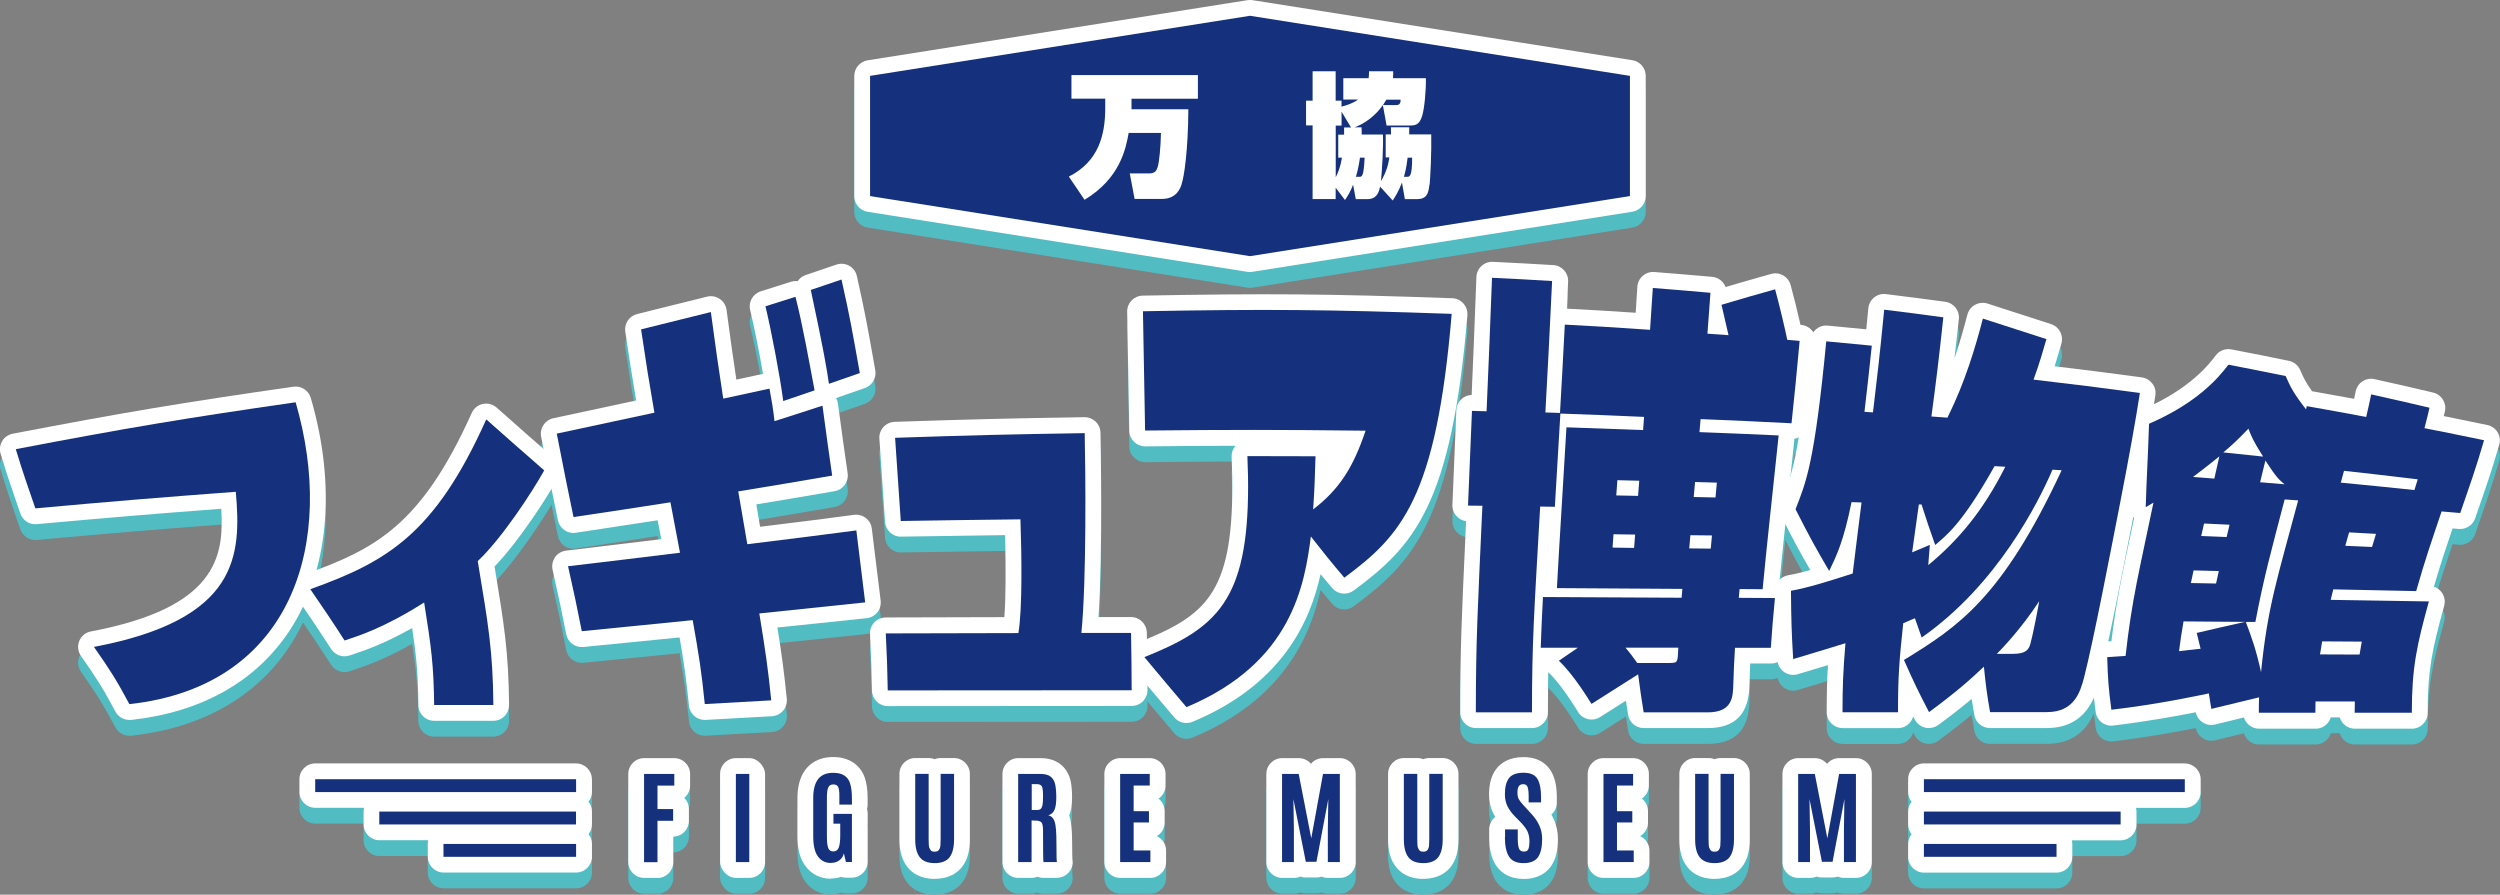
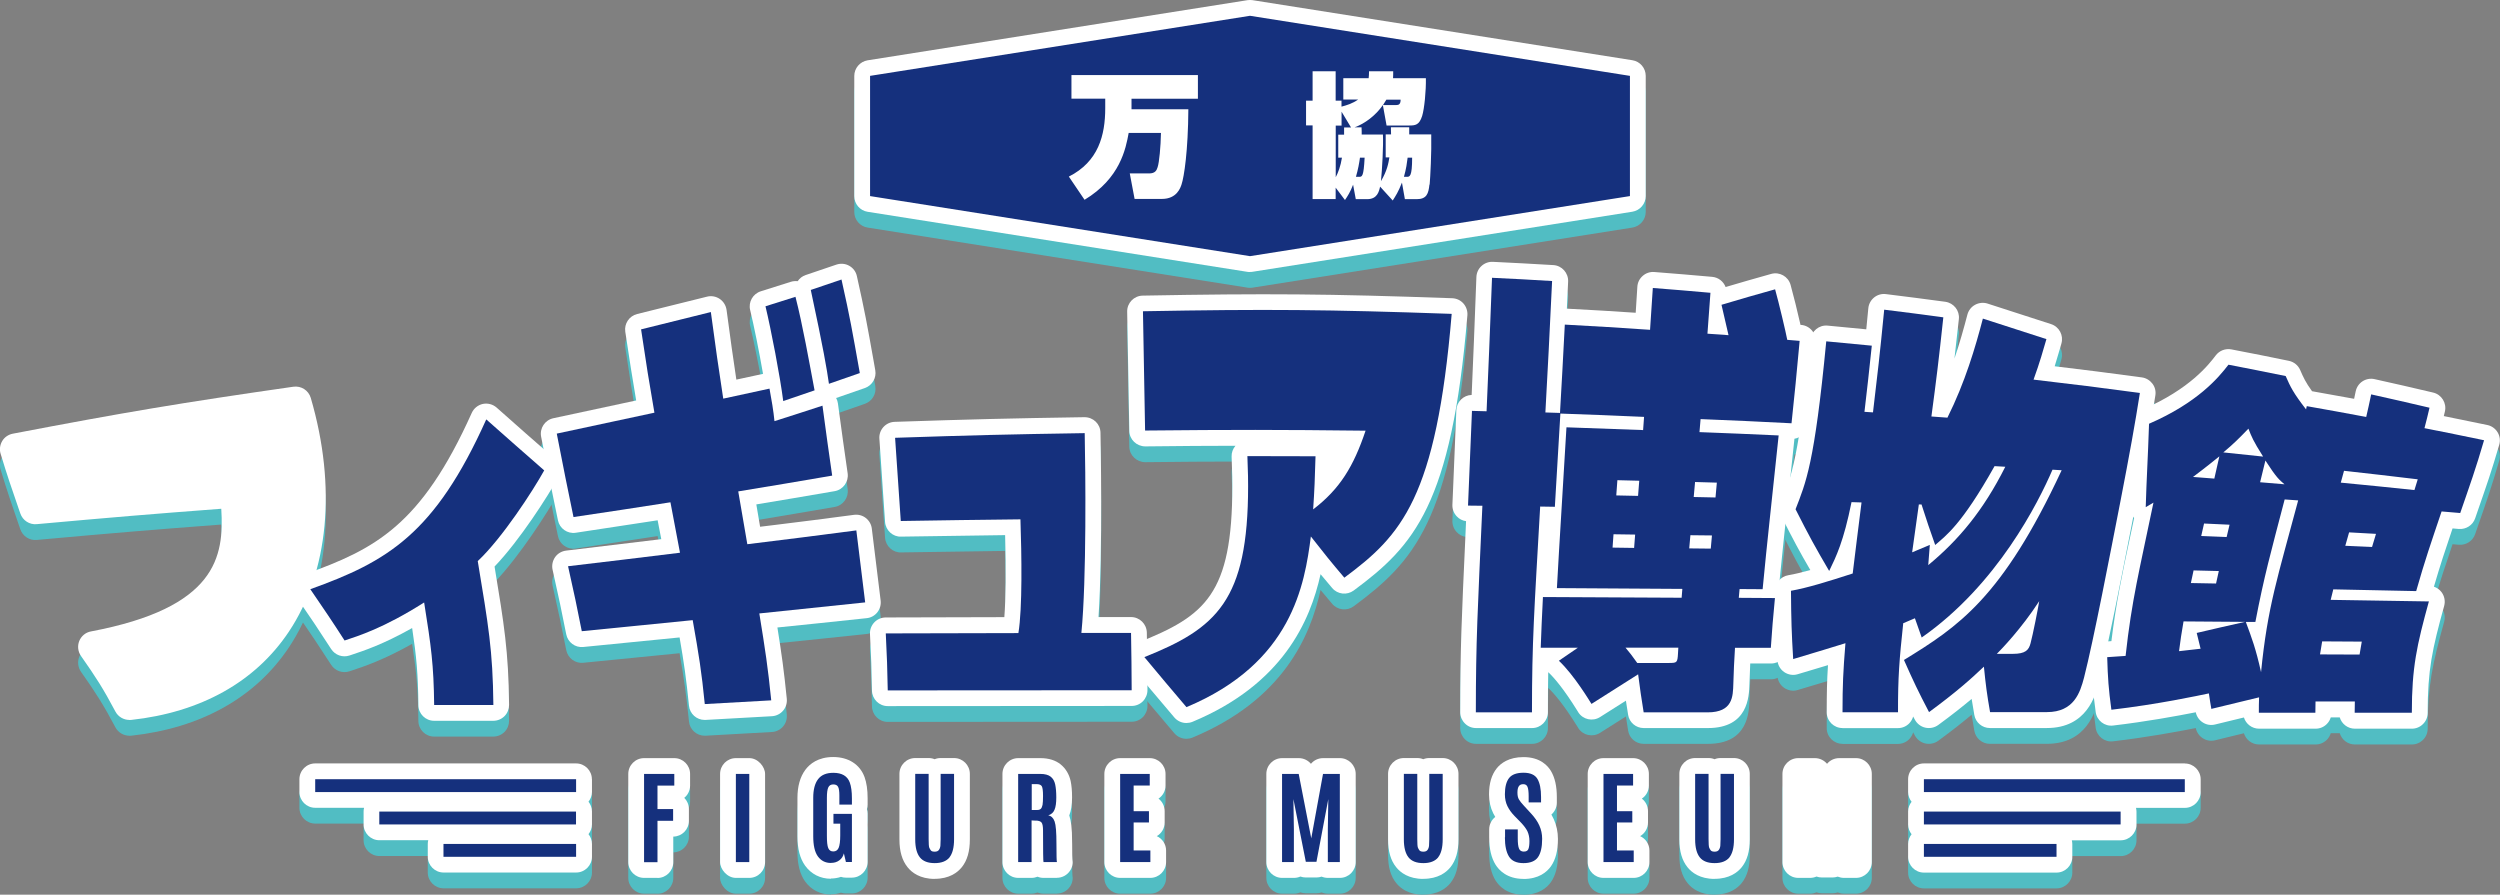
<svg xmlns="http://www.w3.org/2000/svg" id="a" viewBox="0 0 316.7 113.34">
  <rect x="0" y="0" width="316.7" height="113.34" fill="#808080" stroke="none" />
  <defs>
    <style>.b{fill:#fff;}.c{fill:#51bdc3;}.d{fill:#15307d;}</style>
  </defs>
  <path class="c" d="m16.39,93.2c-.73,0-1.42-.4-1.77-1.06-1.55-2.92-2.45-4.32-4.36-7.04-.39-.56-.47-1.27-.22-1.9.26-.63.81-1.09,1.48-1.21,15.88-3,16.89-9.43,16.51-15.54-8.89.67-13.86,1.09-23.38,1.95-.91.09-1.77-.47-2.07-1.34l-.23-.66c-.88-2.56-1.42-4.1-2.27-6.91-.17-.54-.09-1.13.2-1.62.29-.49.78-.82,1.34-.93,14.23-2.72,21.2-3.89,35.54-5.95.99-.14,1.93.46,2.21,1.42,3.29,11.26,2.27,22.06-2.79,29.63-4.24,6.34-11.14,10.2-19.97,11.16-.07,0-.15.01-.22.01Z" />
  <path class="c" d="m62.48,93.31h-7.48c-1.1,0-1.99-.88-2-1.98-.04-3.95-.24-6.16-.79-9.77-3.65,2.06-6.16,2.89-7.64,3.38l-.3.1c-.87.29-1.82-.05-2.32-.82-1.63-2.53-2.52-3.84-4.31-6.45-.35-.51-.44-1.16-.25-1.75.19-.59.64-1.06,1.23-1.27,8.87-3.18,14.72-6.15,21.14-20.44.26-.58.78-1,1.4-1.14.62-.13,1.27.04,1.75.46,2.95,2.62,4.42,3.92,7.33,6.45.71.62.89,1.65.44,2.47-1.24,2.24-4.81,7.86-8.03,11.22,1.21,7.34,1.77,10.73,1.84,17.52,0,.53-.2,1.05-.58,1.43-.38.38-.89.59-1.42.59Z" />
  <path class="c" d="m89.27,93.2c-1.02,0-1.89-.77-1.99-1.8-.35-3.49-.63-5.4-1.19-8.65-4.47.45-7.24.73-12.2,1.21-1.02.11-1.96-.59-2.16-1.61-.59-3.01-.93-4.59-1.73-8.18-.12-.55,0-1.13.32-1.59s.83-.76,1.4-.83c4.91-.58,7.69-.92,12.05-1.45-.15-.79-.29-1.53-.46-2.39-3.74.58-6.15.94-10.38,1.58-1.05.16-2.04-.54-2.25-1.58l-.39-1.89c-.57-2.76-1-4.87-1.74-8.7-.21-1.07.48-2.11,1.55-2.34,4.27-.91,6.7-1.43,10.49-2.25-.49-2.89-.82-4.97-1.38-8.71-.15-1.02.5-1.99,1.5-2.24l8.86-2.2c.55-.14,1.14-.03,1.61.29.47.32.78.83.86,1.39.51,3.83.81,5.97,1.24,8.83l3.38-.73c-.5-2.89-1.17-6.19-1.63-8.08-.25-1.02.34-2.06,1.35-2.38l3.8-1.2c.28-.09.58-.11.87-.08.24-.36.59-.64,1.02-.78,1.55-.52,2.33-.79,3.89-1.32.54-.18,1.13-.13,1.62.15.5.28.85.75.97,1.31,1.02,4.56,1.29,6.08,2.09,10.57l.24,1.36c.17.96-.38,1.91-1.3,2.24l-.2.07c-1.35.48-2.13.75-3.46,1.2.12.22.2.45.23.7.51,3.81.76,5.57,1.23,8.84.15,1.07-.57,2.07-1.64,2.26-4.06.7-6.4,1.09-9.93,1.68.17,1.02.32,1.88.48,2.83l2.04-.25c3.25-.4,5.82-.72,9.86-1.26.53-.07,1.07.07,1.49.4.42.33.7.81.76,1.34l.36,2.94c.27,2.18.47,3.78.76,6.19.06.53-.09,1.07-.42,1.48-.33.42-.82.69-1.35.74-4.62.49-7.25.77-11.31,1.18.55,3.43.83,5.46,1.19,9.04.05.54-.11,1.08-.47,1.5-.35.41-.86.67-1.41.7l-8.42.47s-.08,0-.11,0Z" />
  <path class="c" d="m112.46,91.45c-1.09,0-1.98-.88-2-1.97-.05-2.83-.1-4.2-.25-7.16-.03-.55.17-1.08.55-1.48.38-.4.9-.62,1.45-.62,6.1-.02,9.43-.02,15.02-.04.18-2.33.22-5.94.1-10.39-4.82.06-7.81.1-13.18.19-1.04.05-1.96-.8-2.03-1.86l-.22-3.17c-.15-2.17-.29-4.15-.5-7.38-.04-.54.15-1.07.51-1.47.36-.4.87-.64,1.42-.66,9.67-.32,14.39-.44,24.05-.59,1.12,0,2.01.86,2.03,1.96.01.65.31,14.84-.25,23.36h4.12s0,0,0,0c1.09,0,1.98.88,2,1.97.05,3.04.07,4.45.08,7.28,0,.53-.21,1.04-.58,1.42-.38.38-.89.59-1.42.59-12.36,0-18.54,0-30.9.02h0Z" />
  <path class="c" d="m150.29,93.59c-.58,0-1.14-.25-1.53-.71l-1.21-1.43c-1.41-1.66-2.43-2.87-4.14-4.93-.41-.49-.56-1.15-.4-1.77.16-.62.6-1.13,1.2-1.36,8.46-3.37,11.9-6.1,11.9-19.8,0-.78,0-1.3-.09-3.74-.02-.51.16-1,.49-1.38-3.38,0-6.95.03-11.43.08-1.09-.01-2-.86-2.02-1.96-.1-5.43-.16-8.4-.27-15.11-.02-1.1.86-2.01,1.96-2.03,15.76-.29,23.46-.23,39.22.33.55.02,1.06.26,1.42.67s.54.95.5,1.49c-2.01,24.06-6.78,29.22-14.41,34.87-.85.62-2.04.49-2.72-.32-.57-.67-1.04-1.23-1.47-1.75-1.31,5.93-4.78,13.93-16.23,18.7-.25.1-.51.15-.77.15Z" />
-   <path class="c" d="m168.17,58.52c.32.37.48.85.47,1.34-.01.52-.03,1.01-.04,1.48.55-.83,1.04-1.74,1.51-2.8-.66,0-1.31-.01-1.93-.02Z" />
  <path class="c" d="m233.41,94.23c-1.1,0-2-.89-2-1.99,0-2.46.03-4.03.16-5.98-1.02.31-2.24.67-3.84,1.15-.58.18-1.22.07-1.72-.28-.5-.35-.81-.91-.85-1.52-.2-3.25-.25-4.88-.28-8.76,0-.98.69-1.82,1.66-1.98.82-.14,1.76-.37,2.79-.66-1.3-2.23-2.15-3.8-3.66-6.8-.26-.51-.28-1.1-.08-1.62l.15-.38c1.18-3.04,2.21-5.66,3.62-20.36.1-1.1,1.08-1.91,2.17-1.8,2,.18,3.13.29,4.89.47.08-.82.17-1.7.26-2.67.05-.54.32-1.03.74-1.37s.96-.49,1.5-.42c3.01.37,4.51.57,7.51.97,1.07.15,1.84,1.12,1.72,2.19-.21,1.98-.39,3.58-.56,5.01.68-2.02,1.21-3.92,1.64-5.57.14-.53.49-.99.98-1.25.48-.26,1.06-.32,1.58-.15,3.22,1.05,4.83,1.57,8.04,2.6,1.03.33,1.61,1.42,1.31,2.46l-.15.53c-.21.71-.43,1.47-.7,2.35,3.92.47,6.51.8,11.04,1.41.53.07,1.01.36,1.34.79s.46.97.37,1.51c-.61,3.88-1.37,8.13-2.48,13.77l-.47,2.39c-1.3,6.66-3.08,15.77-4.17,20.1-.47,1.77-1.56,5.86-6.64,5.86h-7.2c-.97,0-1.8-.7-1.97-1.65-.14-.79-.25-1.44-.34-2.04-1.13.95-2.49,2.03-4.24,3.31-.47.34-1.07.46-1.64.33-.57-.13-1.05-.51-1.32-1.02-.07-.13-.14-.27-.21-.39-.09.33-.27.63-.51.88-.38.38-.88.59-1.42.59h-7.03s0,0,0,0Z" />
  <path class="c" d="m83.29,113.21h-1.7c-1.1,0-2-.9-2-2v-11.17c0-1.1.9-2,2-2h3.83c1.1,0,2,.9,2,2v1.48c0,.63-.29,1.19-.74,1.55.36.36.59.86.59,1.42v1.49c0,1.1-.88,1.99-1.98,2v3.24c0,1.1-.9,2-2,2Z" />
  <rect class="c" x="91.22" y="98.04" width="5.7" height="15.17" rx="2" ry="2" />
  <path class="c" d="m105.26,113.32c-1.34,0-2.5-.59-3.27-1.66-.65-.91-.97-2.13-.97-3.72v-4.86c0-1.47.34-2.67,1-3.56.55-.74,1.61-1.62,3.53-1.62s3.38.93,3.97,2.54c.26.72.39,1.6.39,2.69v.79c0,.2-.03.4-.09.58.06.18.09.38.09.58v6.1c0,1.1-.9,2-2,2h-.76c-.21,0-.42-.03-.62-.1-.4.14-.83.21-1.27.21Z" />
-   <path class="c" d="m118.41,113.34c-1.86,0-2.9-.8-3.44-1.48-.69-.86-1.03-2.01-1.03-3.52v-8.31c0-1.1.9-2,2-2h1.7c.27,0,.53.05.76.15.23-.1.49-.15.76-.15h1.7c1.1,0,2,.9,2,2v8.31c0,1.51-.33,2.66-1.02,3.52,0,0,0,0,0,0-.54.67-1.58,1.47-3.43,1.47Z" />
  <path class="c" d="m133.89,113.21h-1.7c-.26,0-.52-.05-.75-.15-.23.09-.49.15-.75.15h-1.7c-1.1,0-2-.9-2-2v-11.17c0-1.1.9-2,2-2h2.81c1.05,0,1.92.27,2.57.8.64.52,1.07,1.25,1.26,2.1.12.58.18,1.25.18,2.08,0,.94-.12,1.69-.36,2.29.01.04.03.08.04.12.16.49.33,1.28.33,3.47,0,1.34.02,1.79.03,1.93.1.51,0,1.05-.31,1.49-.37.55-.99.88-1.66.88Zm.27-2.28h0Zm1.58-.47s0,0,0,0c0,0,0,0,0,0Zm0,0s0,0,0,0c0,0,0,0,0,0Z" />
  <path class="c" d="m145.72,113.21h-3.82c-1.1,0-2-.9-2-2v-11.17c0-1.1.9-2,2-2h3.75c1.1,0,2,.9,2,2v1.47c0,.69-.35,1.3-.89,1.66.48.37.78.94.78,1.59v1.43c0,.74-.4,1.39-1,1.73.69.31,1.18,1.01,1.18,1.82v1.47c0,1.1-.9,2-2,2Z" />
  <path class="c" d="m169.73,113.21h-1.52c-.28,0-.55-.06-.79-.16-.21.07-.43.11-.65.11h-1.35c-.24,0-.47-.04-.69-.12-.25.11-.52.17-.81.17h-1.5c-1.1,0-2-.9-2-2v-11.17c0-1.1.9-2,2-2h2.11c.61,0,1.17.28,1.54.72.37-.45.93-.72,1.54-.72h2.13c1.1,0,2,.9,2,2v11.17c0,1.1-.9,2-2,2Z" />
  <path class="c" d="m180.31,113.34c-1.86,0-2.9-.8-3.44-1.48-.69-.85-1.03-2.01-1.03-3.52v-8.31c0-1.1.9-2,2-2h1.7c.27,0,.53.05.76.15.23-.1.49-.15.76-.15h1.7c1.1,0,2,.9,2,2v8.31c0,1.51-.33,2.66-1.02,3.52,0,0,0,0,0,0-.54.67-1.58,1.47-3.43,1.47Z" />
  <path class="c" d="m193.01,113.34c-2.12,0-3.12-1.12-3.54-1.78-.55-.88-.82-2.02-.82-3.49v-1c0-.64.3-1.21.77-1.58-.09-.16-.18-.31-.26-.47-.35-.7-.53-1.51-.53-2.38,0-1.4.32-2.48.97-3.3.52-.65,1.53-1.43,3.4-1.43,2.12,0,3.09,1.11,3.48,1.77.5.85.74,1.93.74,3.31v.69c0,.6-.27,1.14-.69,1.51.11.19.21.39.3.58.35.77.53,1.62.53,2.51,0,1.48-.29,2.61-.89,3.47-.52.73-1.54,1.6-3.48,1.6Z" />
  <path class="c" d="m206.95,113.21h-3.82c-1.1,0-2-.9-2-2v-11.17c0-1.1.9-2,2-2h3.75c1.1,0,2,.9,2,2v1.47c0,.69-.35,1.3-.89,1.66.48.37.78.94.78,1.59v1.43c0,.74-.4,1.39-1,1.73.69.31,1.18,1.01,1.18,1.82v1.47c0,1.1-.9,2-2,2Z" />
  <path class="c" d="m217.21,113.34c-1.86,0-2.9-.8-3.44-1.48-.69-.86-1.03-2.01-1.03-3.52v-8.31c0-1.1.9-2,2-2h1.7c.27,0,.53.05.76.15.23-.1.49-.15.76-.15h1.7c1.1,0,2,.9,2,2v8.31c0,1.51-.33,2.66-1.02,3.52,0,0,0,0,0,0-.54.67-1.58,1.47-3.43,1.47Z" />
  <path class="c" d="m235.11,113.21h-1.52c-.28,0-.54-.06-.79-.16-.21.07-.43.11-.65.11h-1.35c-.24,0-.47-.04-.69-.12-.25.11-.52.17-.81.17h-1.5c-1.1,0-2-.9-2-2v-11.17c0-1.1.9-2,2-2h2.11c.61,0,1.17.28,1.54.72.37-.45.93-.72,1.54-.72h2.13c1.1,0,2,.9,2,2v11.17c0,1.1-.9,2-2,2Z" />
  <path class="c" d="m74.98,100.71c0-1.1-.9-2-2-2h-33.05c-1.1,0-2,.9-2,2v1.62c0,1.1.9,2,2,2h6.19c-.04.15-.06.31-.06.48v1.63c0,1.1.9,2,2,2h6.19c-.04.15-.06.31-.06.47v1.62c0,1.1.9,2,2,2h16.8c1.1,0,2-.9,2-2v-1.62c0-.47-.17-.9-.44-1.24.27-.34.44-.77.44-1.24v-1.63c0-.47-.17-.9-.44-1.24.27-.34.44-.77.44-1.24v-1.62Z" />
  <path class="c" d="m276.77,98.71h-33.05c-1.1,0-2,.9-2,2v1.62c0,.47.17.9.44,1.24-.27.34-.44.77-.44,1.24v1.63c0,.47.17.9.44,1.24-.27.34-.44.77-.44,1.24v1.62c0,1.1.9,2,2,2h16.8c1.1,0,2-.9,2-2v-1.62c0-.16-.03-.32-.06-.47h6.19c1.1,0,2-.9,2-2v-1.63c0-.16-.03-.32-.06-.48h6.19c1.1,0,2-.9,2-2v-1.62c0-1.1-.9-2-2-2Z" />
  <path class="c" d="m158.35,36.46c-.1,0-.21,0-.31-.02l-48.13-7.61c-.97-.15-1.69-.99-1.69-1.98v-15.23c0-.98.72-1.82,1.69-1.98l48.13-7.61c.21-.03.42-.03.62,0l48.13,7.61c.97.15,1.69.99,1.69,1.98v15.23c0,.98-.72,1.82-1.69,1.98l-48.13,7.61c-.1.02-.21.02-.31.02Z" />
  <path class="c" d="m216.32,94.23h-8.1c-.98,0-1.82-.71-1.97-1.68-.11-.69-.2-1.26-.28-1.79-1.01.64-1.96,1.24-3.28,2.08-.93.59-2.16.32-2.75-.6l-.12-.2c-1.74-2.8-2.96-4.21-3.69-4.89-.03,1.55-.04,3.2-.04,5.08,0,1.1-.9,2-2,2h-7.11c-.53,0-1.04-.21-1.41-.59-.38-.38-.59-.88-.59-1.41,0-8.04.19-12.1.64-21.91l.1-2.3c-.45-.06-.87-.27-1.18-.61-.37-.39-.57-.92-.55-1.46l.09-2.08c.13-3.09.23-5.49.41-9.92.04-1.05.9-1.89,1.94-1.92.21-4.85.35-8.22.6-14.94.02-.53.25-1.04.65-1.4.39-.36.92-.55,1.45-.52,3.06.15,4.58.23,7.64.41,1.09.06,1.93,1,1.88,2.09-.06,1.25-.11,2.39-.16,3.43,3.54.19,5.61.31,8.72.52.07-1,.13-1.93.21-3.3.03-.53.28-1.03.69-1.38.4-.35.93-.53,1.47-.48,2.93.23,4.39.35,7.32.61.79.07,1.43.59,1.7,1.29,2.07-.61,3.41-1,5.77-1.66,1.06-.3,2.16.32,2.46,1.38.34,1.21.9,3.48,1.26,5.08h.1c.53.05,1.02.31,1.36.72.34.41.51.94.46,1.47-.4,4.41-.61,6.48-1.03,10.47-.1.91-.79,1.62-1.66,1.76-.34,3.3-.62,5.87-.86,8.11-.39,3.67-.69,6.45-1.05,10.13.37.1.7.3.96.59.38.42.56.97.51,1.53-.25,2.64-.35,3.85-.51,6.24-.07,1.05-.94,1.87-2,1.87h-2.65c-.04.84-.07,1.57-.1,2.61-.05,1.58-.16,5.57-5.26,5.57Z" />
  <path class="c" d="m305.56,94.31h-7.24c-.91,0-1.67-.6-1.92-1.43h-1.14c-.09.31-.26.6-.5.84-.38.38-.88.59-1.42.59h-7.16c-.9,0-1.67-.6-1.92-1.42-1.14.28-2.17.53-3.66.89-.53.13-1.09.04-1.55-.26-.46-.29-.78-.76-.89-1.29,0,0,0,0,0,0-2.37.47-6.24,1.18-10.47,1.68-1.08.14-2.07-.64-2.21-1.72-.38-2.8-.47-4.17-.55-6.87-.03-1.09.81-2,1.89-2.06.23-.01.43-.02.65-.04.6-4.87,1.33-8.32,2.39-13.28.16-.73.32-1.5.49-2.32-.35-.38-.55-.88-.53-1.41.06-2.07.13-3.67.21-5.43.07-1.48.14-3.07.21-5.15.03-.77.5-1.46,1.2-1.76,6-2.6,8.37-5.69,9.26-6.86.46-.6,1.22-.89,1.97-.75,2.91.56,4.37.85,7.28,1.45.64.13,1.17.56,1.43,1.15.42.96.68,1.55,1.51,2.7,2.13.38,3.52.63,5.33.96.06-.28.13-.59.2-.95.11-.52.42-.98.87-1.27.45-.29,1-.39,1.52-.27,2.97.66,4.45,1,7.42,1.7,1.07.25,1.74,1.33,1.49,2.4-.05.21-.09.4-.14.58,1.83.37,3.25.66,5.51,1.13.55.11,1.02.45,1.31.93.29.48.36,1.05.2,1.59-.97,3.33-1.6,5.13-2.64,8.12l-.41,1.19c-.3.86-1.14,1.41-2.06,1.34l-.8-.07-.08.24c-.88,2.6-1.49,4.43-2.28,7.14.38.13.72.37.97.7.37.5.49,1.13.33,1.73-1.52,5.5-2.09,8.1-2.09,13.56,0,.53-.21,1.04-.59,1.41-.38.38-.88.59-1.41.59Z" />
  <path class="b" d="m16.39,91.2c-.73,0-1.42-.4-1.77-1.06-1.55-2.92-2.45-4.32-4.36-7.04-.39-.56-.47-1.27-.22-1.9.26-.63.81-1.09,1.48-1.21,15.88-3,16.89-9.43,16.51-15.54-8.89.67-13.86,1.09-23.38,1.95-.91.09-1.77-.47-2.07-1.34l-.23-.66c-.88-2.56-1.42-4.1-2.27-6.91-.17-.54-.09-1.13.2-1.62.29-.49.78-.82,1.34-.93,14.23-2.72,21.2-3.89,35.54-5.95.99-.14,1.93.46,2.21,1.42,3.29,11.26,2.27,22.06-2.79,29.63-4.24,6.34-11.14,10.2-19.97,11.16-.07,0-.15.01-.22.01Z" />
  <path class="b" d="m62.48,91.31h-7.48c-1.1,0-1.99-.88-2-1.98-.04-3.95-.24-6.16-.79-9.77-3.65,2.06-6.16,2.89-7.64,3.38l-.3.1c-.87.29-1.82-.05-2.32-.82-1.63-2.53-2.52-3.84-4.31-6.45-.35-.51-.44-1.16-.25-1.75.19-.59.64-1.06,1.23-1.27,8.87-3.18,14.72-6.15,21.14-20.44.26-.58.78-1,1.4-1.14.62-.13,1.27.04,1.75.46,2.95,2.62,4.42,3.92,7.33,6.45.71.62.89,1.65.44,2.47-1.24,2.24-4.81,7.86-8.03,11.22,1.21,7.34,1.77,10.73,1.84,17.52,0,.53-.2,1.05-.58,1.43-.38.38-.89.59-1.42.59Z" />
  <path class="b" d="m89.27,91.2c-1.02,0-1.89-.77-1.99-1.8-.35-3.49-.63-5.4-1.19-8.65-4.47.45-7.24.73-12.2,1.21-1.02.11-1.96-.59-2.16-1.61-.59-3.01-.93-4.59-1.73-8.18-.12-.55,0-1.13.32-1.59s.83-.76,1.4-.83c4.91-.58,7.69-.92,12.05-1.45-.15-.79-.29-1.53-.46-2.39-3.74.58-6.15.94-10.38,1.58-1.05.16-2.04-.54-2.25-1.58l-.39-1.89c-.57-2.76-1-4.87-1.74-8.7-.21-1.07.48-2.11,1.55-2.34,4.27-.91,6.7-1.43,10.49-2.25-.49-2.89-.82-4.97-1.38-8.71-.15-1.02.5-1.99,1.5-2.24l8.86-2.2c.55-.14,1.14-.03,1.61.29.47.32.78.83.86,1.39.51,3.83.81,5.97,1.24,8.83l3.38-.73c-.5-2.89-1.17-6.19-1.63-8.08-.25-1.02.34-2.06,1.35-2.38l3.8-1.2c.28-.09.58-.11.87-.08.24-.36.59-.64,1.02-.78,1.55-.52,2.33-.79,3.89-1.32.54-.18,1.13-.13,1.62.15.5.28.85.75.97,1.31,1.02,4.56,1.29,6.08,2.09,10.57l.24,1.36c.17.96-.38,1.91-1.3,2.24l-.2.07c-1.35.48-2.13.75-3.46,1.2.12.22.2.45.23.7.51,3.81.76,5.57,1.23,8.84.15,1.07-.57,2.07-1.64,2.26-4.06.7-6.4,1.09-9.93,1.68.17,1.02.32,1.88.48,2.83l2.04-.25c3.25-.4,5.82-.72,9.86-1.26.53-.07,1.07.07,1.49.4.42.33.7.81.76,1.34l.36,2.94c.27,2.18.47,3.78.76,6.19.06.53-.09,1.07-.42,1.48-.33.42-.82.69-1.35.74-4.62.49-7.25.77-11.31,1.18.55,3.43.83,5.46,1.19,9.04.05.54-.11,1.08-.47,1.5-.35.41-.86.67-1.41.7l-8.42.47s-.08,0-.11,0Z" />
  <path class="b" d="m112.46,89.45c-1.09,0-1.98-.88-2-1.97-.05-2.83-.1-4.2-.25-7.16-.03-.55.17-1.08.55-1.48.38-.4.9-.62,1.45-.62,6.1-.02,9.43-.02,15.02-.04.18-2.33.22-5.94.1-10.39-4.82.06-7.81.1-13.18.19-1.04.05-1.96-.8-2.03-1.86l-.22-3.17c-.15-2.17-.29-4.15-.5-7.38-.04-.54.15-1.07.51-1.47.36-.4.87-.64,1.42-.66,9.67-.32,14.39-.44,24.05-.59,1.12,0,2.01.86,2.03,1.96.01.65.31,14.84-.25,23.36h4.12s0,0,0,0c1.09,0,1.98.88,2,1.97.05,3.04.07,4.45.08,7.28,0,.53-.21,1.04-.58,1.42-.38.38-.89.59-1.42.59-12.36,0-18.54,0-30.9.02h0Z" />
  <path class="b" d="m150.29,91.59c-.58,0-1.14-.25-1.53-.71l-1.21-1.43c-1.41-1.66-2.43-2.87-4.14-4.93-.41-.49-.56-1.15-.4-1.77.16-.62.6-1.13,1.2-1.36,8.46-3.37,11.9-6.1,11.9-19.8,0-.78,0-1.3-.09-3.74-.02-.51.16-1,.49-1.38-3.38,0-6.95.03-11.43.08-1.09-.01-2-.86-2.02-1.96-.1-5.43-.16-8.4-.27-15.11-.02-1.1.86-2.01,1.96-2.03,15.76-.29,23.46-.23,39.22.33.55.02,1.06.26,1.42.67s.54.95.5,1.49c-2.01,24.06-6.78,29.22-14.41,34.87-.85.62-2.04.49-2.72-.32-.57-.67-1.04-1.23-1.47-1.75-1.31,5.93-4.78,13.93-16.23,18.7-.25.1-.51.15-.77.15Z" />
  <path class="b" d="m168.17,56.52c.32.37.48.85.47,1.34-.01.52-.03,1.01-.04,1.48.55-.83,1.04-1.74,1.51-2.8-.66,0-1.31-.01-1.93-.02Z" />
  <path class="b" d="m233.41,92.23c-1.1,0-2-.89-2-1.99,0-2.46.03-4.03.16-5.98-1.02.31-2.24.67-3.84,1.15-.58.18-1.22.07-1.72-.28-.5-.35-.81-.91-.85-1.52-.2-3.25-.25-4.88-.28-8.76,0-.98.69-1.82,1.66-1.98.82-.14,1.76-.37,2.79-.66-1.3-2.23-2.15-3.8-3.66-6.8-.26-.51-.28-1.1-.08-1.62l.15-.38c1.18-3.04,2.21-5.66,3.62-20.36.1-1.1,1.08-1.91,2.17-1.8,2,.18,3.13.29,4.89.47.08-.82.17-1.7.26-2.67.05-.54.32-1.03.74-1.37s.96-.49,1.5-.42c3.01.37,4.51.57,7.51.97,1.07.15,1.84,1.12,1.72,2.19-.21,1.98-.39,3.58-.56,5.01.68-2.02,1.21-3.92,1.64-5.57.14-.53.49-.99.98-1.25.48-.26,1.06-.32,1.58-.15,3.22,1.05,4.83,1.57,8.04,2.6,1.03.33,1.61,1.42,1.31,2.46l-.15.53c-.21.71-.43,1.47-.7,2.35,3.92.47,6.51.8,11.04,1.41.53.07,1.01.36,1.34.79s.46.97.37,1.51c-.61,3.88-1.37,8.13-2.48,13.77l-.47,2.39c-1.3,6.66-3.08,15.77-4.17,20.1-.47,1.77-1.56,5.86-6.64,5.86h-7.2c-.97,0-1.8-.7-1.97-1.65-.14-.79-.25-1.44-.34-2.04-1.13.95-2.49,2.03-4.24,3.31-.47.34-1.07.46-1.64.33-.57-.13-1.05-.51-1.32-1.02-.07-.13-.14-.27-.21-.39-.09.33-.27.63-.51.88-.38.38-.88.59-1.42.59h-7.03s0,0,0,0Z" />
  <path class="b" d="m83.29,111.21h-1.7c-1.1,0-2-.9-2-2v-11.17c0-1.1.9-2,2-2h3.83c1.1,0,2,.9,2,2v1.48c0,.63-.29,1.19-.74,1.55.36.36.59.86.59,1.42v1.49c0,1.1-.88,1.99-1.98,2v3.24c0,1.1-.9,2-2,2Z" />
  <rect class="b" x="91.22" y="96.04" width="5.7" height="15.17" rx="2" ry="2" />
  <path class="b" d="m105.26,111.32c-1.34,0-2.5-.59-3.27-1.66-.65-.91-.97-2.13-.97-3.72v-4.86c0-1.47.34-2.67,1-3.56.55-.74,1.61-1.62,3.53-1.62s3.38.93,3.97,2.54c.26.72.39,1.6.39,2.69v.79c0,.2-.03.4-.09.58.06.18.09.38.09.58v6.1c0,1.1-.9,2-2,2h-.76c-.21,0-.42-.03-.62-.1-.4.14-.83.21-1.27.21Z" />
  <path class="b" d="m118.41,111.34c-1.86,0-2.9-.8-3.44-1.48-.69-.86-1.03-2.01-1.03-3.52v-8.31c0-1.1.9-2,2-2h1.7c.27,0,.53.05.76.15.23-.1.49-.15.76-.15h1.7c1.1,0,2,.9,2,2v8.31c0,1.51-.33,2.66-1.02,3.52,0,0,0,0,0,0-.54.67-1.58,1.47-3.43,1.47Z" />
  <path class="b" d="m133.89,111.21h-1.7c-.26,0-.52-.05-.75-.15-.23.09-.49.15-.75.15h-1.7c-1.1,0-2-.9-2-2v-11.17c0-1.1.9-2,2-2h2.81c1.05,0,1.92.27,2.57.8.64.52,1.07,1.25,1.26,2.1.12.58.18,1.25.18,2.08,0,.94-.12,1.69-.36,2.29.01.04.03.08.04.12.16.49.33,1.28.33,3.47,0,1.34.02,1.79.03,1.93.1.51,0,1.05-.31,1.49-.37.55-.99.88-1.66.88Zm.27-2.28h0Zm1.58-.47s0,0,0,0c0,0,0,0,0,0Zm0,0s0,0,0,0c0,0,0,0,0,0Z" />
  <path class="b" d="m145.72,111.21h-3.82c-1.1,0-2-.9-2-2v-11.17c0-1.1.9-2,2-2h3.75c1.1,0,2,.9,2,2v1.47c0,.69-.35,1.3-.89,1.66.48.37.78.94.78,1.59v1.43c0,.74-.4,1.39-1,1.73.69.31,1.18,1.01,1.18,1.82v1.47c0,1.1-.9,2-2,2Z" />
  <path class="b" d="m169.73,111.21h-1.52c-.28,0-.55-.06-.79-.16-.21.07-.43.11-.65.11h-1.35c-.24,0-.47-.04-.69-.12-.25.11-.52.17-.81.17h-1.5c-1.1,0-2-.9-2-2v-11.17c0-1.1.9-2,2-2h2.11c.61,0,1.17.28,1.54.72.37-.45.93-.72,1.54-.72h2.13c1.1,0,2,.9,2,2v11.17c0,1.1-.9,2-2,2Z" />
  <path class="b" d="m180.31,111.34c-1.86,0-2.9-.8-3.44-1.48-.69-.85-1.03-2.01-1.03-3.52v-8.31c0-1.1.9-2,2-2h1.7c.27,0,.53.05.76.15.23-.1.49-.15.76-.15h1.7c1.1,0,2,.9,2,2v8.31c0,1.51-.33,2.66-1.02,3.52,0,0,0,0,0,0-.54.67-1.58,1.47-3.43,1.47Z" />
  <path class="b" d="m193.01,111.34c-2.12,0-3.12-1.12-3.54-1.78-.55-.88-.82-2.02-.82-3.49v-1c0-.64.3-1.21.77-1.58-.09-.16-.18-.31-.26-.47-.35-.7-.53-1.51-.53-2.38,0-1.4.32-2.48.97-3.3.52-.65,1.53-1.43,3.4-1.43,2.12,0,3.09,1.11,3.48,1.77.5.85.74,1.93.74,3.31v.69c0,.6-.27,1.14-.69,1.51.11.19.21.39.3.58.35.77.53,1.62.53,2.51,0,1.48-.29,2.61-.89,3.47-.52.73-1.54,1.6-3.48,1.6Z" />
  <path class="b" d="m206.95,111.21h-3.82c-1.1,0-2-.9-2-2v-11.17c0-1.1.9-2,2-2h3.75c1.1,0,2,.9,2,2v1.47c0,.69-.35,1.3-.89,1.66.48.37.78.94.78,1.59v1.43c0,.74-.4,1.39-1,1.73.69.31,1.18,1.01,1.18,1.82v1.47c0,1.1-.9,2-2,2Z" />
  <path class="b" d="m217.21,111.34c-1.86,0-2.9-.8-3.44-1.48-.69-.86-1.03-2.01-1.03-3.52v-8.31c0-1.1.9-2,2-2h1.7c.27,0,.53.05.76.15.23-.1.49-.15.76-.15h1.7c1.1,0,2,.9,2,2v8.31c0,1.51-.33,2.66-1.02,3.52,0,0,0,0,0,0-.54.67-1.58,1.47-3.43,1.47Z" />
  <path class="b" d="m235.11,111.21h-1.52c-.28,0-.54-.06-.79-.16-.21.07-.43.11-.65.11h-1.35c-.24,0-.47-.04-.69-.12-.25.11-.52.17-.81.17h-1.5c-1.1,0-2-.9-2-2v-11.17c0-1.1.9-2,2-2h2.11c.61,0,1.17.28,1.54.72.37-.45.93-.72,1.54-.72h2.13c1.1,0,2,.9,2,2v11.17c0,1.1-.9,2-2,2Z" />
  <path class="b" d="m74.98,98.71c0-1.1-.9-2-2-2h-33.05c-1.1,0-2,.9-2,2v1.62c0,1.1.9,2,2,2h6.19c-.04.15-.06.31-.06.48v1.63c0,1.1.9,2,2,2h6.19c-.04.15-.06.31-.06.47v1.62c0,1.1.9,2,2,2h16.8c1.1,0,2-.9,2-2v-1.62c0-.47-.17-.9-.44-1.24.27-.34.44-.77.44-1.24v-1.63c0-.47-.17-.9-.44-1.24.27-.34.44-.77.44-1.24v-1.62Z" />
  <path class="b" d="m276.77,96.71h-33.05c-1.1,0-2,.9-2,2v1.62c0,.47.17.9.44,1.24-.27.34-.44.77-.44,1.24v1.63c0,.47.17.9.44,1.24-.27.34-.44.77-.44,1.24v1.62c0,1.1.9,2,2,2h16.8c1.1,0,2-.9,2-2v-1.62c0-.16-.03-.32-.06-.47h6.19c1.1,0,2-.9,2-2v-1.63c0-.16-.03-.32-.06-.48h6.19c1.1,0,2-.9,2-2v-1.62c0-1.1-.9-2-2-2Z" />
  <path class="b" d="m158.35,34.46c-.1,0-.21,0-.31-.02l-48.13-7.61c-.97-.15-1.69-.99-1.69-1.98v-15.23c0-.98.72-1.82,1.69-1.98L158.04.02c.21-.03.42-.03.62,0l48.13,7.61c.97.15,1.69.99,1.69,1.98v15.23c0,.98-.72,1.82-1.69,1.98l-48.13,7.61c-.1.02-.21.02-.31.02Z" />
  <path class="b" d="m216.32,92.23h-8.1c-.98,0-1.82-.71-1.97-1.68-.11-.69-.2-1.26-.28-1.79-1.01.64-1.96,1.24-3.28,2.08-.93.59-2.16.32-2.75-.6l-.12-.2c-1.74-2.8-2.96-4.21-3.69-4.89-.03,1.55-.04,3.2-.04,5.08,0,1.1-.9,2-2,2h-7.11c-.53,0-1.04-.21-1.41-.59-.38-.38-.59-.88-.59-1.41,0-8.04.19-12.1.64-21.91l.1-2.3c-.45-.06-.87-.27-1.18-.61-.37-.39-.57-.92-.55-1.46l.09-2.08c.13-3.09.23-5.49.41-9.92.04-1.05.9-1.89,1.94-1.92.21-4.85.35-8.22.6-14.94.02-.53.25-1.04.65-1.4.39-.36.92-.55,1.45-.52,3.06.15,4.58.23,7.64.41,1.09.06,1.93,1,1.88,2.09-.06,1.25-.11,2.39-.16,3.43,3.54.19,5.61.31,8.72.52.07-1,.13-1.93.21-3.3.03-.53.28-1.03.69-1.38.4-.35.93-.53,1.47-.48,2.93.23,4.39.35,7.32.61.79.07,1.43.59,1.7,1.29,2.07-.61,3.41-1,5.77-1.66,1.06-.3,2.16.32,2.46,1.38.34,1.21.9,3.48,1.26,5.08h.1c.53.05,1.02.31,1.36.72.34.41.51.94.46,1.47-.4,4.41-.61,6.48-1.03,10.47-.1.91-.79,1.62-1.66,1.76-.34,3.3-.62,5.87-.86,8.11-.39,3.67-.69,6.45-1.05,10.13.37.1.7.3.96.59.38.42.56.97.51,1.53-.25,2.64-.35,3.85-.51,6.24-.07,1.05-.94,1.87-2,1.87h-2.65c-.04.84-.07,1.57-.1,2.61-.05,1.58-.16,5.57-5.26,5.57Z" />
  <path class="b" d="m305.56,92.31h-7.24c-.91,0-1.67-.6-1.92-1.43h-1.14c-.09.31-.26.6-.5.84-.38.38-.88.59-1.42.59h-7.16c-.9,0-1.67-.6-1.92-1.42-1.14.28-2.17.53-3.66.89-.53.13-1.09.04-1.55-.26-.46-.29-.78-.76-.89-1.29,0,0,0,0,0,0-2.37.47-6.24,1.18-10.47,1.68-1.08.14-2.07-.64-2.21-1.72-.38-2.8-.47-4.17-.55-6.87-.03-1.09.81-2,1.89-2.06.23-.01.43-.02.65-.04.6-4.87,1.33-8.32,2.39-13.28.16-.73.32-1.5.49-2.32-.35-.38-.55-.88-.53-1.41.06-2.07.13-3.67.21-5.43.07-1.48.14-3.07.21-5.15.03-.77.5-1.46,1.2-1.76,6-2.6,8.37-5.69,9.26-6.86.46-.6,1.22-.89,1.97-.75,2.91.56,4.37.85,7.28,1.45.64.13,1.17.56,1.43,1.15.42.96.68,1.55,1.51,2.7,2.13.38,3.52.63,5.33.96.06-.28.13-.59.2-.95.11-.52.42-.98.87-1.27.45-.29,1-.39,1.52-.27,2.97.66,4.45,1,7.42,1.7,1.07.25,1.74,1.33,1.49,2.4-.05.21-.09.4-.14.58,1.83.37,3.25.66,5.51,1.13.55.11,1.02.45,1.31.93.29.48.36,1.05.2,1.59-.97,3.33-1.6,5.13-2.64,8.12l-.41,1.19c-.3.86-1.14,1.41-2.06,1.34l-.8-.07-.08.24c-.88,2.6-1.49,4.43-2.28,7.14.38.13.72.37.97.7.37.5.49,1.13.33,1.73-1.52,5.5-2.09,8.1-2.09,13.56,0,.53-.21,1.04-.59,1.41-.38.38-.88.59-1.41.59Z" />
  <path class="d" d="m169.95,15.91h-.74v6.54c.29-.54.62-1.39.79-2.48h-.47v-2.91h.74v-.91h.88l-1.2-2v1.76Z" />
  <path class="d" d="m177.43,12.63h-1.81c-.17.29-.29.47-.42.68h1.67c.32,0,.56-.1.56-.68Z" />
  <path class="d" d="m171.77,22.4h.39c.39,0,.59,0,.71-2.43h-.59c-.1.71-.22,1.42-.51,2.43Z" />
  <path class="d" d="m158.35,2l-48.13,7.61v15.23l48.13,7.61,48.13-7.61v-15.23l-48.13-7.61Zm-6.59,10.51h-8.42v1.33h7.2c-.03,5.26-.54,8.57-.86,9.52-.14.42-.59,1.84-2.49,1.84h-3.46l-.61-3.23h2.45c.79,0,.96-.41,1.08-.8.2-.59.39-2.62.42-4.33h-4.09c-.37,2.01-1.08,5.75-5.59,8.47l-1.99-2.94c3.75-1.89,4.61-5.24,4.61-8.67v-1.2h-4.28v-2.99h16.02v2.99Zm29.32,10.88c-.12,1.13-.34,1.84-1.61,1.84h-1.5l-.37-2.1c-.47,1.2-.8,1.69-1.17,2.27l-1.6-1.76c-.14.64-.36,1.59-1.64,1.59h-1.44l-.34-1.83c-.37.95-.68,1.42-1.03,1.94l-1.18-1.57v1.45h-2.92v-9.33h-.83v-3.14h.83v-3.72h2.92v3.72h.74v.76c.63-.17,1.35-.37,2.11-.9h-1.88v-2.7h3.21c.03-.32.05-.51.05-.88h3.06c0,.25,0,.58-.02.88h4.16c.03,1.59-.19,3.85-.47,4.77-.37,1.17-.86,1.22-1.67,1.22h-2.84l-.47-2.59c-.88,1.3-2.31,2.37-3.58,2.82h.88c.02.24.02.68.02.91h2.69c.07,1.45-.1,4.41-.25,5.91.79-1.35.93-2.2,1.07-3.01h-.47v-2.91h.68c0-.3,0-.47-.02-.91h2.32v.91h2.79c.05,2.35-.12,5.42-.2,6.34Z" />
  <path class="d" d="m177.84,22.4h.37c.37,0,.68,0,.68-2.43h-.57c-.09.69-.17,1.37-.47,2.43Z" />
-   <path class="d" d="m37.45,50.96c5.15,17.65-.29,35.98-21.06,38.24-1.56-2.93-2.47-4.38-4.49-7.25,18.37-3.47,18.68-11.59,17.97-19.65-10.15.76-15.23,1.18-25.39,2.1-1.04-3-1.56-4.49-2.48-7.5,14.14-2.7,21.23-3.89,35.45-5.94Z" />
  <path class="d" d="m62.48,89.31c-2.99,0-4.49,0-7.48,0-.06-5.11-.38-7.42-1.27-12.99-5.16,3.28-8.38,4.25-10.08,4.82-1.63-2.54-2.51-3.82-4.34-6.5,9.76-3.5,15.78-7,22.29-21.51,2.96,2.62,4.43,3.92,7.34,6.46-1.42,2.57-5.32,8.58-8.42,11.49,1.34,8.1,1.91,11.3,1.98,18.23Z" />
  <path class="d" d="m81.19,41.73c3.54-.88,5.31-1.32,8.86-2.2.63,4.72.95,6.9,1.57,10.97,2.34-.51,3.51-.76,5.86-1.27.24,1.25.52,2.95.63,4.12,2.42-.77,3.64-1.16,6.08-1.96.51,3.82.76,5.59,1.23,8.86-4.77.82-7.15,1.22-11.9,2,.48,2.84.71,4.17,1.15,6.69,5.51-.69,8.28-1.01,13.81-1.75.49,3.99.72,5.76,1.12,9.12-5.37.57-8.05.85-13.41,1.4.76,4.68,1.08,6.76,1.51,11.01-3.37.19-5.05.28-8.42.47-.41-4.14-.74-6.17-1.53-10.63-5.63.57-8.44.85-14.05,1.4-.6-3.09-.96-4.73-1.74-8.23,5.66-.67,8.5-1.01,14.18-1.71-.46-2.43-.71-3.7-1.21-6.39-4.92.77-7.38,1.14-12.28,1.87-.78-3.82-1.23-5.93-2.12-10.57,4.94-1.05,7.41-1.58,12.37-2.65-.68-3.93-1.02-6.03-1.69-10.56Zm18.03,9.08c-.39-3.09-1.54-9.06-2.25-12.01,1.52-.48,2.28-.72,3.8-1.2.91,3.54,1.75,8.31,2.42,11.85-1.59.55-2.39.82-3.98,1.36Zm5.79-2.19c-.28-1.95-.68-4.32-2.3-11.89,1.56-.52,2.33-.79,3.89-1.32,1.11,4.96,1.33,6.31,2.32,11.85-1.56.55-2.35.83-3.91,1.36Z" />
  <path class="d" d="m137.41,54.86c.1,4.69.25,18.56-.42,25.32,2.52,0,3.77,0,6.29,0,.05,3.03.07,4.44.08,7.26-12.36,0-18.54,0-30.9.02-.05-2.81-.1-4.21-.25-7.22,6.72-.02,10.08-.03,16.8-.04.52-3.1.41-10,.26-14.41-6.06.07-9.09.11-15.16.21-.26-3.81-.41-5.87-.72-10.54,9.61-.32,14.41-.44,24.02-.59Z" />
  <path class="d" d="m144.95,83.25c9.16-3.65,13.16-7.16,13.16-21.66,0-.8,0-1.34-.09-3.81,3.45,0,5.18,0,8.63.02-.07,2.67-.14,4.4-.3,6.73,3.41-2.61,5.13-5.47,6.64-9.97-11.17-.13-16.76-.13-27.93-.02-.1-5.43-.16-8.4-.27-15.11,15.64-.29,23.47-.22,39.11.33-1.95,23.35-6.38,28.07-13.6,33.42-1.69-1.99-2.53-3.03-4.24-5.22-.79,6.07-2.36,16.02-15.76,21.62-2.12-2.51-3.19-3.75-5.34-6.35Z" />
  <path class="d" d="m197.67,52.38c-.3,5.27-.44,7.6-.7,11.82-.75-.01-1.12-.02-1.86-.03-.75,13.2-1.04,17.01-1.04,26.07-2.84,0-4.27,0-7.11,0,0-9.07.23-12.89.83-26.17-.73,0-1.09-.01-1.82-.02.18-4.25.28-6.63.5-12,.74.02,1.11.03,1.85.05.26-6,.4-9.32.69-16.91,3.05.14,4.57.23,7.61.41-.35,7.47-.53,10.74-.85,16.65.74.02,1.11.04,1.85.06.24-4.12.36-6.34.61-11.19,4.32.23,6.48.37,10.8.66.14-2.05.21-3.1.35-5.3,2.92.23,4.38.35,7.3.61-.15,2.15-.23,3.18-.38,5.18,1.07.08,1.6.11,2.67.19-.26-1.16-.36-1.56-.89-3.85,2.71-.81,4.07-1.2,6.79-1.96.48,1.71,1.36,5.43,1.54,6.4.63.05.94.08,1.57.13-.41,4.5-.62,6.57-1.03,10.44-4.61-.24-6.91-.34-11.52-.53-.06.67-.09,1-.14,1.65,4.01.15,6.02.24,10.03.42-.98,9.39-1.4,12.88-2.03,19.48-1.17,0-1.75-.01-2.92-.02-.04.45-.06.67-.1,1.11,1.83,0,2.75.01,4.58.03-.25,2.67-.36,3.88-.52,6.3-1.82,0-2.73,0-4.54,0-.11,1.86-.16,2.76-.21,4.55-.05,1.6-.05,3.63-3.26,3.63-3.24,0-4.86,0-8.1,0-.31-1.92-.45-2.87-.7-4.82-2.39,1.51-3.57,2.26-5.91,3.75-.21-.32-2.17-3.62-4.13-5.47.96-.65,1.44-.98,2.41-1.65-1.88,0-2.82,0-4.71,0,.09-2.44.14-3.68.28-6.42,7.03.03,10.54.05,17.57.09.03-.44.05-.67.09-1.12-6.36-.03-9.54-.06-15.89-.1.37-6.76.63-10.41,1.21-20.37,3.88.13,5.83.2,9.71.35.05-.66.07-.99.12-1.67-4.24-.19-6.36-.27-10.59-.42Zm7.22,8.45c-.06.79-.08,1.17-.14,1.93,1.1.02,1.65.04,2.76.06.06-.76.09-1.14.15-1.92-1.11-.03-1.66-.04-2.77-.07Zm-.49,6.84c-.05.69-.07,1.03-.12,1.7,1.09.02,1.64.02,2.73.04.05-.66.08-1,.13-1.69-1.09-.02-1.64-.03-2.74-.04Zm7.08,16.31c.95,0,1.03-.03,1.09-1.23.01-.28.02-.42.04-.7-2.68,0-4.01,0-6.69,0,.51.59.82,1,1.49,1.94,1.63,0,2.45,0,4.08,0Zm3.25-22.91c-.07.77-.1,1.15-.17,1.89,1.1.02,1.66.04,2.76.06.07-.74.1-1.11.17-1.88-1.11-.03-1.66-.05-2.77-.08Zm-.59,6.73c-.06.68-.09,1.01-.15,1.67,1.09.01,1.64.02,2.73.03.06-.66.09-.99.15-1.67-1.1-.01-1.64-.02-2.74-.03Z" />
  <path class="d" d="m241.17,83.62c6.86-4.21,12.45-7.83,20-24.05-.46-.03-.7-.04-1.16-.07-1.78,4.13-7,14.58-16.57,21.26-.35-.96-.52-1.45-.86-2.44-.31.13-.66.29-1.48.63-.5,4.69-.67,6.84-.66,11.28-2.81,0-4.22,0-7.03,0,0-3.46.08-5.16.37-8.75-1.7.53-3.35,1.03-6.62,2.01-.2-3.28-.25-4.92-.28-8.65,2.04-.36,4.68-1.17,7.82-2.19.4-3.36.64-5.13,1.12-9-.51-.02-.76-.02-1.27-.04-1,4.98-1.95,6.91-2.83,8.72-1.71-2.92-2.56-4.45-4.26-7.82,1.31-3.38,2.4-5.71,3.89-21.27,2.31.21,3.46.32,5.77.55-.37,3.55-.56,5.21-.93,8.38.43.03.65.04,1.08.07.57-4.77.87-7.34,1.42-13.01,3,.37,4.5.56,7.49.97-.58,5.44-.89,7.93-1.51,12.56.81.06,1.22.09,2.03.15,2.24-4.48,3.55-8.95,4.49-12.55,3.23,1.05,4.84,1.57,8.05,2.6-.4,1.37-.83,2.93-1.63,5.13,5.39.63,8.08.97,13.47,1.69-.58,3.71-1.32,7.84-2.46,13.7-1.27,6.5-3.39,17.56-4.62,22.38-.49,1.84-1.25,4.35-4.7,4.35-2.88,0-4.32,0-7.2,0-.4-2.3-.55-3.44-.78-5.76-1.73,1.65-3.63,3.32-6.95,5.76-1.38-2.64-2-3.94-3.18-6.61Zm11.5-24.57c-4.2,7.49-6.21,8.84-7.52,9.99-.7-1.97-1.04-2.99-1.73-5.13-.14,0-.2,0-.34-.01-.35,2.54-.53,3.75-.85,6.07.36-.14,1.44-.61,2.24-.94-.08,1.04-.12,1.56-.2,2.56,3.85-3.18,6.98-6.92,9.76-12.46-.55-.03-.82-.05-1.37-.08Zm2.31,23.78c1.61,0,2.03-.48,2.25-1.34.29-1.06.96-4.46,1.1-5.34-2.3,3.54-4.77,6.07-5.37,6.68.81,0,1.21,0,2.02,0Z" />
  <path class="d" d="m280.14,89.83c-.12-.6-.16-1-.32-1.99-1.33.28-6.5,1.39-12.35,2.07-.36-2.67-.45-3.98-.53-6.66.75-.04,1.33-.08,2.33-.16.78-7.13,1.75-10.82,3.53-19.42-.44.27-.54.31-.98.58.11-3.79.27-6.01.42-10.57,6.14-2.66,8.8-5.83,10.06-7.48,2.9.56,4.36.85,7.25,1.44.6,1.37.96,2.13,2.58,4.22.03-.16.05-.25.09-.41,3.01.53,4.52.81,7.53,1.37.26-1.13.39-1.7.63-2.86,2.96.66,4.44,1,7.39,1.69-.24,1.04-.37,1.56-.64,2.59,3.02.6,4.53.9,7.55,1.53-1.08,3.7-1.75,5.54-3.02,9.22-.94-.08-1.41-.12-2.36-.2-1.37,4.07-2.07,6.05-3.22,10.09-4.2-.09-6.3-.14-10.5-.22-.13.53-.2.8-.33,1.33,4.97.08,7.46.12,12.44.2-1.53,5.56-2.16,8.35-2.16,14.1-2.89,0-4.34,0-7.24,0,0-.57,0-.86.02-1.43-1.99,0-2.99,0-4.98,0-.02.57-.02.86-.02,1.43-2.86,0-4.29,0-7.16,0,0-.78,0-1.17.03-1.95-2.44.59-3.66.88-6.08,1.47Zm.37-29.2c.26-1.11.38-1.68.64-2.82-.48.38-1.56,1.28-3.34,2.61,1.08.08,1.62.13,2.71.21Zm-1.3,5.69c-.15.64-.22.96-.36,1.58,1.29.05,1.93.08,3.22.13.15-.62.22-.93.37-1.56-1.29-.06-1.94-.09-3.23-.15Zm-1.33,5.95c-.14.64-.21.96-.34,1.59,1.27.02,1.91.04,3.19.06.14-.63.2-.94.35-1.58-1.28-.03-1.92-.05-3.2-.08Zm6.51,6.51c-3.11-.02-4.67-.04-7.78-.06-.26,1.52-.38,2.27-.57,3.77.42-.04,2.31-.27,2.73-.31-.13-.56-.19-.8-.49-2,2.43-.57,3.65-.85,6.11-1.4Zm2.3-20.94c-1.29-2.04-1.46-2.52-1.86-3.54-1.2,1.25-1.93,1.97-3.18,3.01,2.02.21,3.03.31,5.04.53Zm-.38,3.25c1.24.1,1.85.15,3.09.26-.68-.59-.97-.77-2.42-3.01-.26,1.11-.4,1.67-.67,2.75Zm4.83,2.3c-.69-.05-1.03-.07-1.72-.12-1.78,6.82-2.59,9.68-3.71,15.52-.48,0-.72,0-1.21,0,.75,2.01,1.27,3.39,1.93,6.36.82-8.32,2.12-12.06,4.7-21.75Zm15.14-2.67c-3.73-.45-5.6-.66-9.34-1.08-.16.6-.24.9-.41,1.5,3.73.36,5.6.55,9.33.94.17-.54.25-.81.42-1.36Zm-8.7,6.73c-.2.68-.29,1.02-.48,1.69,1.36.06,2.04.09,3.39.15.2-.66.3-.99.5-1.66-1.36-.07-2.04-.11-3.41-.19Zm-3.41,13.8c-.12.66-.17.99-.27,1.65,2,0,3,.01,5.01.02.1-.66.16-.99.28-1.64-2.01-.01-3.01-.02-5.02-.03Z" />
  <path class="d" d="m81.59,109.21v-11.17h3.83v1.48h-2.13v2.97h1.98v1.49h-1.98v5.24h-1.7Z" />
  <path class="d" d="m93.22,109.21v-11.17h1.7v11.17h-1.7Z" />
  <path class="d" d="m105.26,109.32c-.7,0-1.25-.28-1.65-.83s-.59-1.4-.59-2.56v-4.86c0-1.03.2-1.82.61-2.36s1.05-.81,1.93-.81c1.1,0,1.79.41,2.09,1.23.18.49.27,1.16.27,2.01v.79h-1.59v-1.17c0-.51-.05-.87-.16-1.08s-.31-.31-.61-.31-.51.12-.63.37-.18.69-.18,1.32v4.84c0,.73.05,1.24.17,1.53s.32.43.64.43.55-.15.68-.46.2-.83.2-1.56v-1.5h-.86v-1.24h2.34v6.1h-.76l-.26-1.1c-.09.38-.28.67-.58.89s-.65.32-1.04.32Z" />
  <path class="d" d="m120.29,108.61c-.39.48-1.02.73-1.88.73s-1.49-.24-1.88-.73-.59-1.24-.59-2.27v-8.31h1.7v8.28c0,.59.03.95.08,1.07s.12.24.2.35.24.16.49.16.42-.07.53-.22c.1-.14.17-.32.19-.54.02-.21.03-.49.03-.82v-8.28h1.7v8.31c0,1.03-.2,1.79-.58,2.27Z" />
  <path class="d" d="m131.23,103.96l-.55-.03v5.28h-1.7v-11.17h2.81c.58,0,1.02.12,1.31.35.29.23.48.56.57.98.09.42.14.97.14,1.65s-.07,1.2-.22,1.55c-.14.36-.41.6-.8.72.38.07.65.33.81.78s.23,1.4.23,2.83.02,2.2.06,2.31h-1.7c-.04-.08-.06-1.42-.06-4.01,0-.5-.06-.82-.18-.99-.12-.16-.36-.25-.72-.26Zm-.54-1.35h.68c.22,0,.37-.05.48-.15.1-.1.17-.27.22-.5.04-.24.06-.6.06-1.09v-.07c0-.6-.05-1-.15-1.19s-.34-.28-.7-.28h-.58v3.27Z" />
  <path class="d" d="m141.9,109.21v-11.17h3.75v1.47h-2.04v3.25h1.94v1.43h-1.94v3.55h2.12v1.47h-3.82Z" />
  <path class="d" d="m162.41,109.21v-11.17h2.11l1.59,8.16,1.49-8.16h2.13v11.17h-1.52v-4.16l.06-3.82-1.5,7.94h-1.35l-1.57-7.94.06,3.82v4.16h-1.5Z" />
  <path class="d" d="m182.19,108.61c-.39.48-1.02.73-1.88.73s-1.49-.24-1.88-.73c-.39-.49-.59-1.24-.59-2.27v-8.31h1.7v8.28c0,.59.03.95.08,1.07.05.13.12.24.2.35.08.1.24.16.49.16s.42-.07.53-.22c.1-.14.17-.32.19-.54.02-.21.03-.49.03-.82v-8.28h1.7v8.31c0,1.03-.2,1.79-.58,2.27Z" />
  <path class="d" d="m190.66,106.07v-1h1.61v1.12c0,.62.05,1.06.16,1.31.1.25.3.38.6.38s.49-.1.58-.31.14-.55.14-1.02-.09-.88-.25-1.23c-.17-.35-.44-.71-.81-1.1l-.83-.85c-.39-.4-.69-.82-.9-1.25-.21-.43-.32-.93-.32-1.5,0-.92.18-1.61.53-2.06.36-.45.97-.67,1.83-.67s1.45.26,1.76.78c.31.52.46,1.29.46,2.29v.69h-1.57v-.8c0-.54-.05-.93-.14-1.16-.09-.23-.27-.35-.54-.35s-.46.09-.57.27c-.12.18-.17.44-.17.8s.06.64.18.85c.12.21.33.48.64.81l.92,1c.46.5.81,1,1.04,1.52s.35,1.07.35,1.68c0,1.05-.18,1.82-.53,2.32-.35.5-.97.75-1.84.75s-1.49-.28-1.83-.83c-.35-.56-.52-1.37-.52-2.43Z" />
  <path class="d" d="m203.13,109.21v-11.17h3.75v1.47h-2.04v3.25h1.94v1.43h-1.94v3.55h2.12v1.47h-3.82Z" />
  <path class="d" d="m219.09,108.61c-.39.48-1.02.73-1.88.73s-1.49-.24-1.88-.73c-.39-.49-.59-1.24-.59-2.27v-8.31h1.7v8.28c0,.59.03.95.08,1.07.05.13.12.24.2.35.08.1.24.16.49.16s.42-.07.53-.22c.1-.14.17-.32.19-.54.02-.21.03-.49.03-.82v-8.28h1.7v8.31c0,1.03-.2,1.79-.58,2.27Z" />
-   <path class="d" d="m227.79,109.21v-11.17h2.11l1.59,8.16,1.49-8.16h2.13v11.17h-1.52v-4.16l.06-3.82-1.5,7.94h-1.35l-1.57-7.94.06,3.82v4.16h-1.5Z" />
  <rect class="d" x="39.93" y="98.71" width="33.05" height="1.63" />
  <rect class="d" x="48.05" y="102.81" width="24.92" height="1.63" />
  <rect class="d" x="56.18" y="106.91" width="16.8" height="1.63" />
  <rect class="d" x="243.72" y="98.71" width="33.05" height="1.63" />
  <rect class="d" x="243.72" y="102.81" width="24.92" height="1.63" />
  <rect class="d" x="243.72" y="106.91" width="16.8" height="1.63" />
</svg>